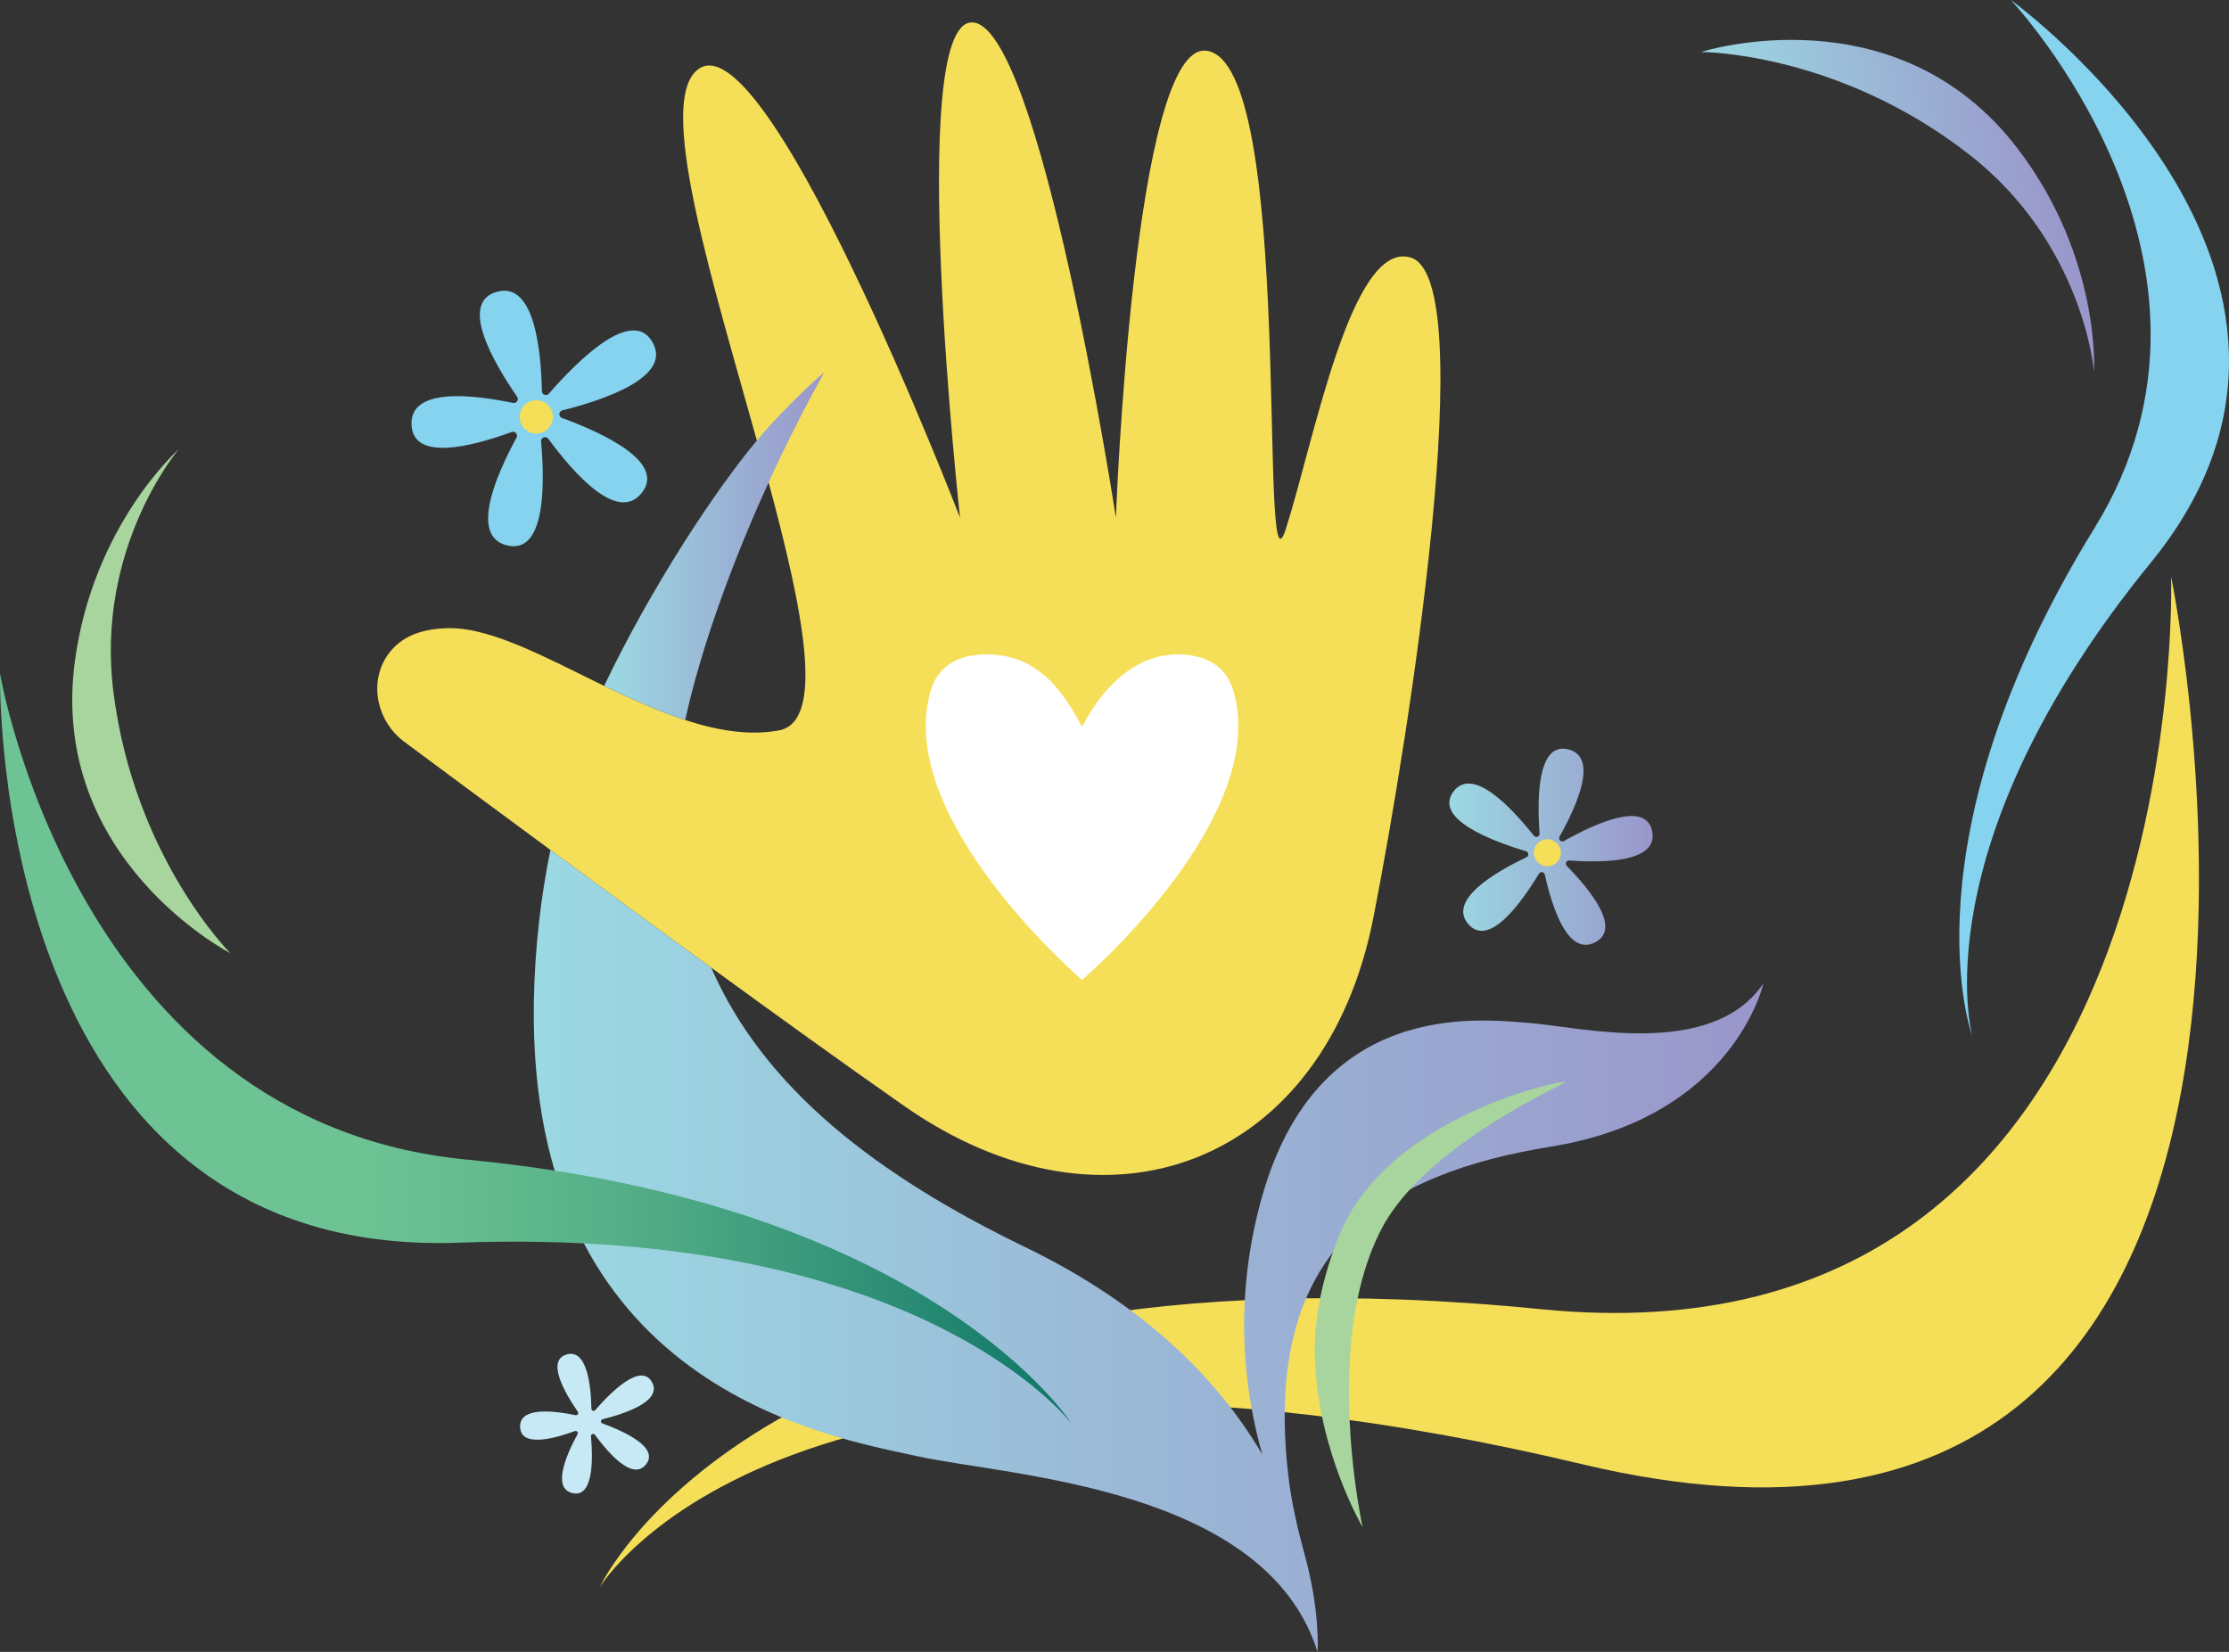
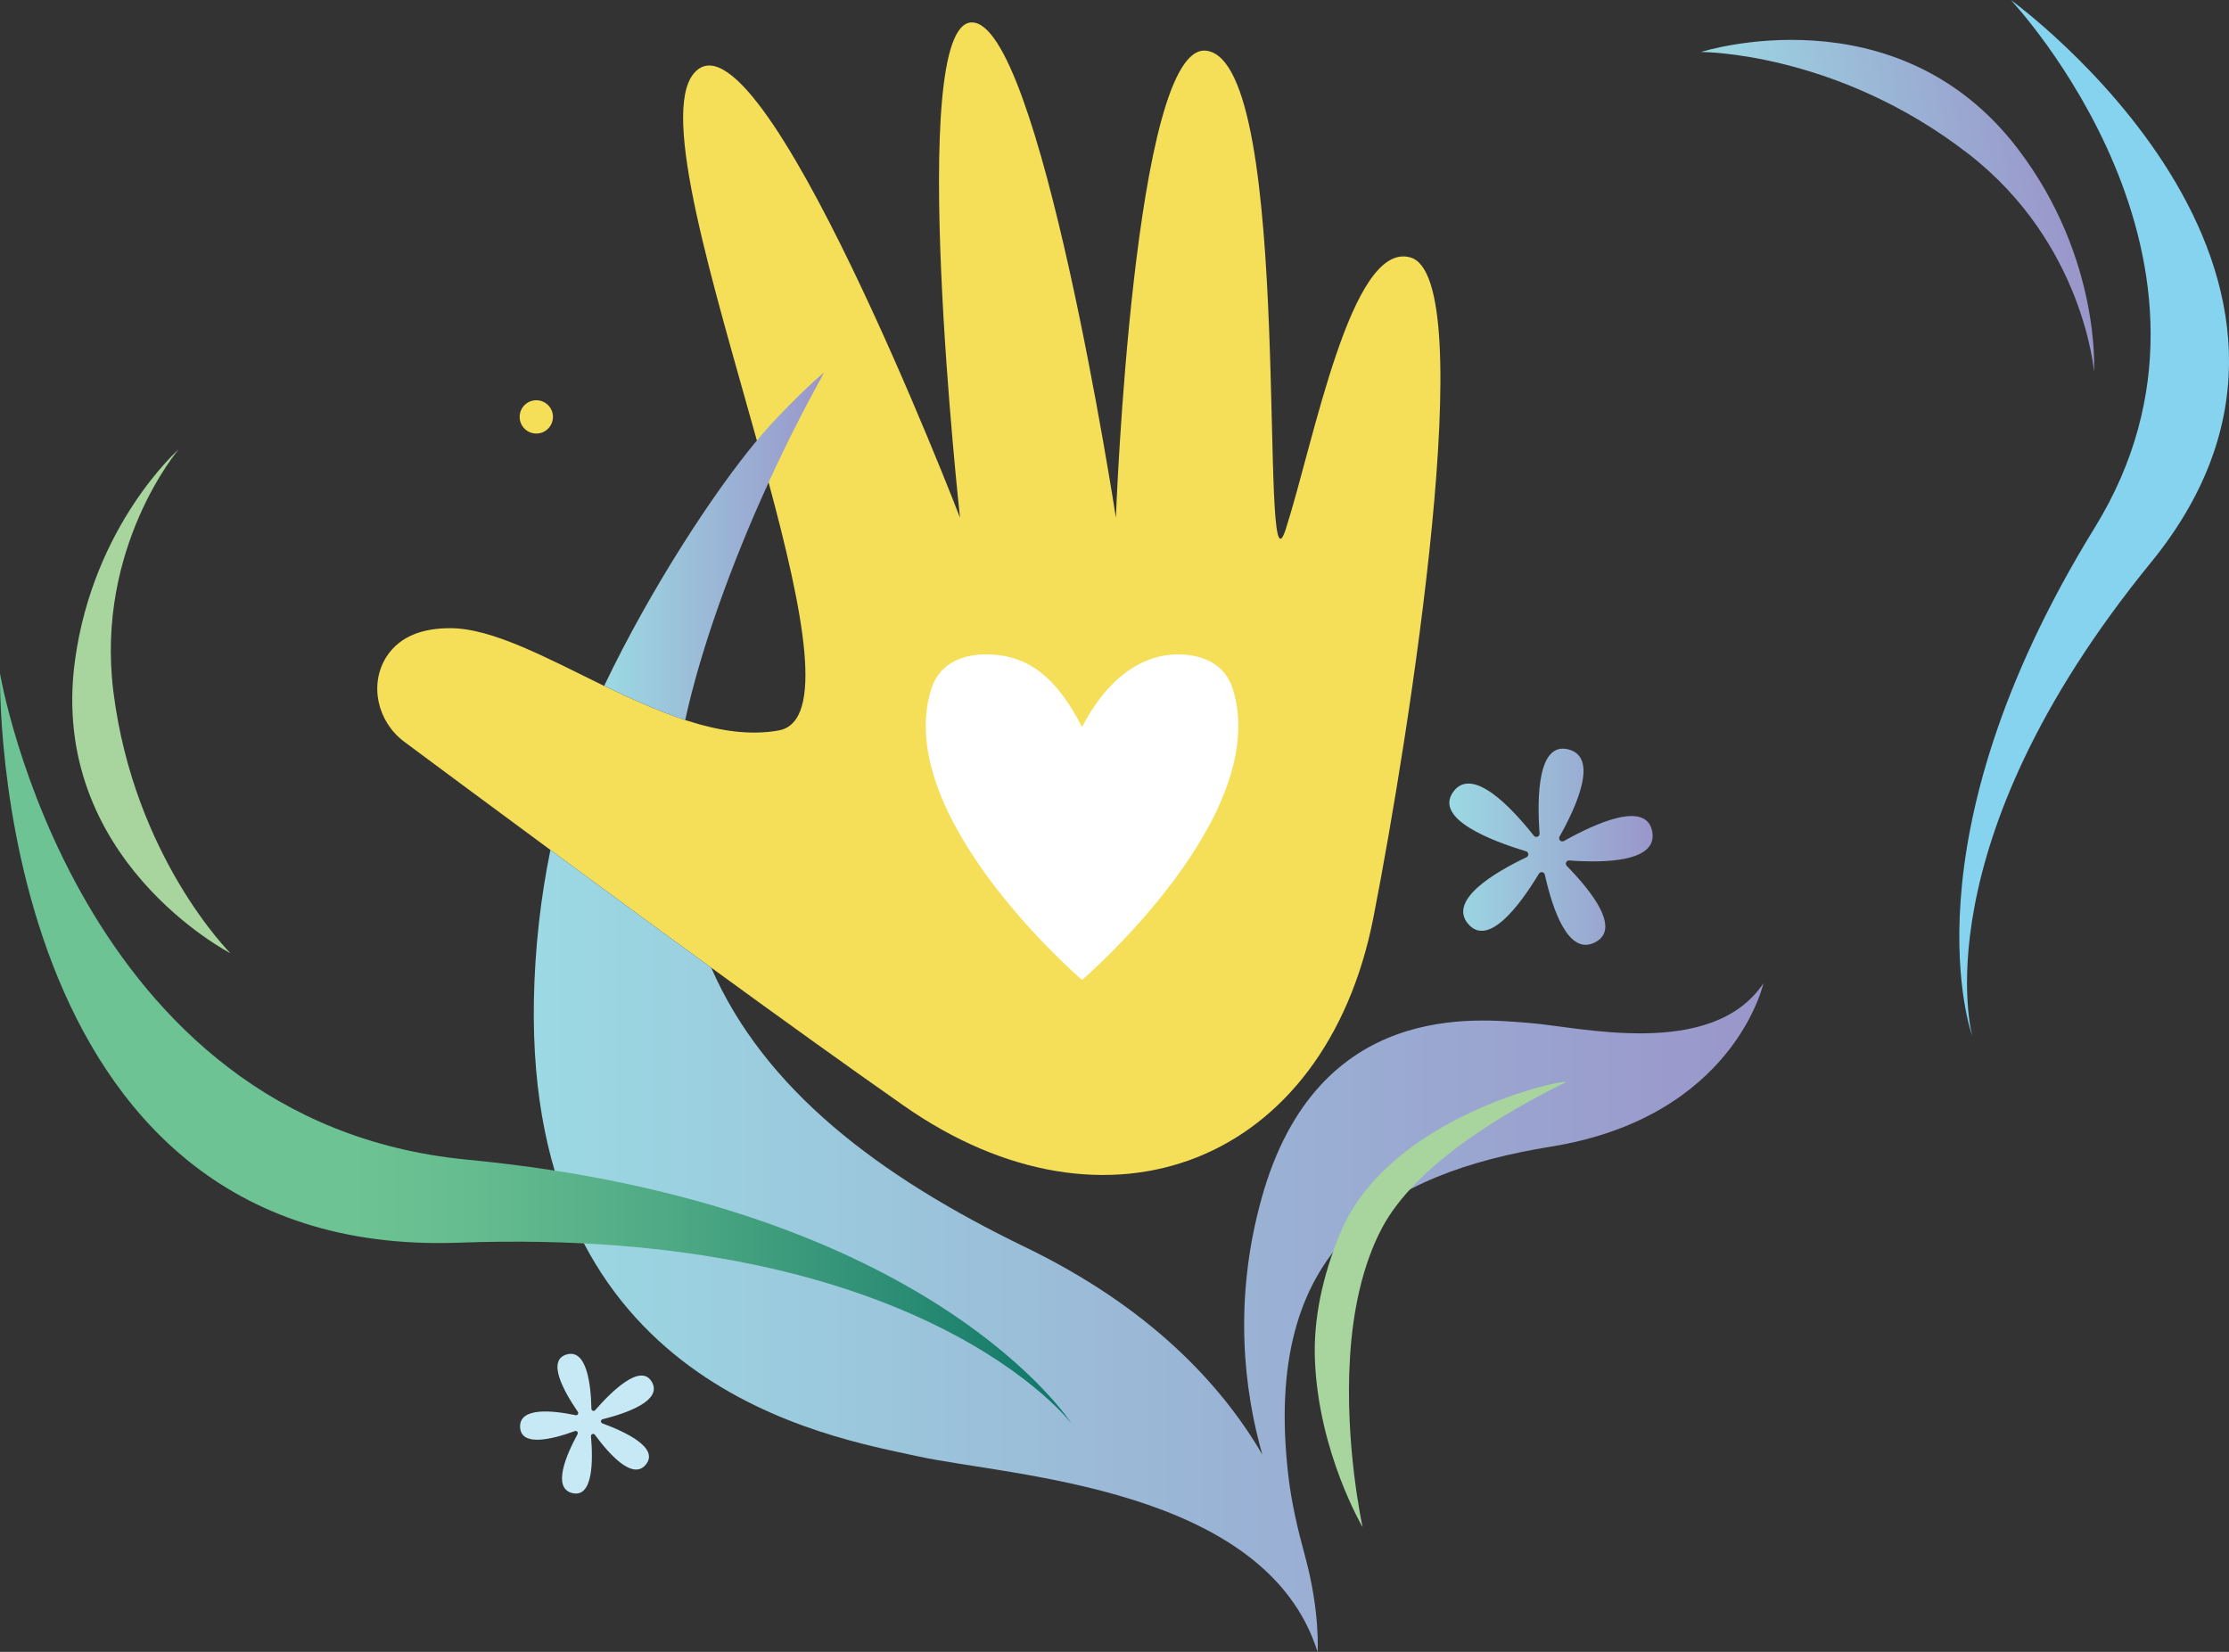
<svg xmlns="http://www.w3.org/2000/svg" xmlns:xlink="http://www.w3.org/1999/xlink" id="Layer_1" data-name="Layer 1" viewBox="0 0 3287.16 2436.26">
  <rect x="0" y="0" width="3287.16" height="2436.26" fill="#333333" stroke="none" />
  <defs>
    <style> .cls-1 { fill: url(#linear-gradient); } .cls-1, .cls-2, .cls-3, .cls-4, .cls-5, .cls-6, .cls-7, .cls-8, .cls-9, .cls-10 { stroke-width: 0px; } .cls-2 { fill: url(#linear-gradient-4); } .cls-3 { fill: url(#linear-gradient-2); } .cls-4 { fill: url(#linear-gradient-3); } .cls-5 { fill: url(#linear-gradient-5); } .cls-6 { fill: #f6df58; } .cls-7 { fill: #85d3ef; } .cls-8 { fill: #c6e9f5; } .cls-9 { fill: #a7d59d; } .cls-10 { fill: #fff; } </style>
    <linearGradient id="linear-gradient" x1="2483.7" y1="94.04" x2="2974.2" y2="94.04" gradientTransform="translate(104.61 729.36) rotate(-10.79)" gradientUnits="userSpaceOnUse">
      <stop offset="0" stop-color="#9bd9e3" />
      <stop offset="1" stop-color="#9a96ca" />
    </linearGradient>
    <linearGradient id="linear-gradient-2" x1="787.16" y1="1844.89" x2="2600.54" y2="1844.89" gradientTransform="matrix(1,0,0,1,0,0)" xlink:href="#linear-gradient" />
    <linearGradient id="linear-gradient-3" x1="890.96" y1="805.61" x2="1215.37" y2="805.61" gradientTransform="matrix(1,0,0,1,0,0)" xlink:href="#linear-gradient" />
    <linearGradient id="linear-gradient-4" x1="2137.34" y1="1248.82" x2="2437.2" y2="1248.82" gradientTransform="matrix(1,0,0,1,0,0)" xlink:href="#linear-gradient" />
    <linearGradient id="linear-gradient-5" x1="0" y1="1546.56" x2="1580.34" y2="1546.56" gradientUnits="userSpaceOnUse">
      <stop offset=".33" stop-color="#6dc393" />
      <stop offset=".44" stop-color="#65bc8f" />
      <stop offset=".62" stop-color="#4faa85" />
      <stop offset=".84" stop-color="#2b8d74" />
      <stop offset="1" stop-color="#0d7466" />
    </linearGradient>
  </defs>
-   <path class="cls-6" d="m3201.79,850.45s36.58,1176.4-929.14,1080.41c-1147.54-114.06-1388.1,409.82-1388.1,409.82,0,0,276.65-460.26,1449.46-181.04,1195.47,284.62,867.77-1309.2,867.77-1309.2Z" />
  <path class="cls-7" d="m2965.42,0s364.95,386.85,123.74,778.17c-286.63,465-180.52,750.1-180.52,750.1,0,0-78.88-279.16,263.41-698.69C3520.96,401.94,2965.42,0,2965.42,0Z" />
  <path class="cls-1" d="m2508.61,76.66s200.01-.58,394.64,150.56c169.83,131.89,184.83,320.91,184.83,320.91,0,0,10.48-167.35-112.16-328.41-179.23-235.39-467.31-143.07-467.31-143.07Z" />
  <path class="cls-9" d="m339.83,1405.86s-141.84-141.02-172.59-385.51c-26.82-213.34,96.22-357.62,96.22-357.62,0,0-125.74,110.92-152.91,311.53-39.71,293.18,229.28,431.61,229.28,431.61Z" />
  <path class="cls-6" d="m2025.5,1352.72c-70.97,363.13-392.36,488.74-693.19,277.64-85.29-59.68-184.69-131.26-283.49-203.24-82.26-59.68-164.12-119.97-237.11-173.6-92.14-67.75-169.77-125.61-215.74-159.69-39.12-29.24-52.22-84.48-25.81-125.61,20.36-31.05,54.64-41.74,93.96-41.74,61.29,0,140.94,43.15,224.61,84.08.81.4,1.41.81,2.22,1.01,9.88,4.64,19.76,9.48,29.84,14.11,9.07,4.23,18.35,8.27,27.62,12.3,20.77,9.07,41.53,17.14,62.1,23.99.4,0,1.01.2,1.41.4,47.18,15.32,93.35,22.78,136.5,14.92,69.16-12.7,36.29-175.82-14.92-365.75-.6-2.42-1.41-5.04-2.02-7.46,18.75-39.12,39.72-79.64,62.71-121.58-3.23,2.62-33.47,28.03-76.01,74.4-.6-2.42-1.41-4.84-2.02-7.26-64.52-231.47-142.75-482.09-92.95-541.36,95.97-114.72,392.56,655.28,392.56,655.28,0,0-79.84-726.66,16.74-730.49,100.41-4.03,213.12,730.49,213.12,730.49,0,0,26.01-702.46,133.48-688.75,132.06,16.74,75.21,835.34,116.94,705.89,41.74-129.65,96.18-426.03,183.88-401.03,104.24,29.64-1.21,701.05-54.44,973.04Z" />
  <path class="cls-10" d="m1595.71,1445.25c-7.98-6.85-279.82-243.16-222.54-428.45,11.63-37.5,43.97-50.86,77.94-51.62,66.33-1.47,108.32,36.49,144.6,107.06,36.28-70.57,88.14-108.53,144.6-107.06,33.97.88,66.31,14.11,77.94,51.62,57.28,185.29-214.55,421.6-222.54,428.45Z" />
  <g>
    <path class="cls-3" d="m2253.94,1508.58c-73.59-5.44-311.51-35.49-393.37,258.48-42.54,152.63-25.41,285.5,1.01,378.25-60.69-104.04-166.54-217.55-350.22-306.27-215.34-104.24-384.3-232.27-462.53-411.92-82.26-59.68-164.12-119.97-237.11-173.6-14.11,69.16-22.99,143.56-24.4,222.59-9.88,569.39,431.88,642.38,566.77,671.82,134.69,29.44,512.53,44.96,588.95,288.33,0,0,4.23-58.27-18.75-142.35-10.48-38.31-19.56-77.02-24.2-116.34-39.92-337.92,141.94-446.8,387.52-486.52,269.57-43.75,312.92-240.74,312.92-240.74-76.42,113.31-272.8,63.71-346.59,58.27Z" />
    <path class="cls-4" d="m1133.51,711.56c4.84-10.69,9.88-21.57,14.92-32.06,19.76-41.94,42.34-85.49,66.94-130.25-3.43,2.82-35.69,30.04-81.25,79.64-5.65,6.25-11.69,13.1-17.94,20.77-63.31,75.81-156.46,217.96-225.22,361.92,39.52,18.95,79.84,37.3,119.56,50.41,21.78-101.22,68.15-231.06,122.99-350.43Z" />
  </g>
  <g>
    <path class="cls-2" d="m2436.56,1226.33c-8.71-46.02-83.09-12.41-130.12,14-4.26,2.39-8.91-2.28-6.52-6.54,25.95-46.14,57.41-117.08,13.22-128.5-45.4-11.73-46.62,70.09-42.72,123.88.34,4.73-5.55,7.01-8.49,3.3-32.8-41.42-90.66-103.19-118.69-64.78-29.06,39.82,56.07,72.4,107.2,87.8,4.18,1.26,4.6,6.94.66,8.82-47.8,22.82-115.87,63.37-85.9,98.4,29.83,34.88,76.39-28.01,104.28-74.14,2.21-3.66,7.78-2.75,8.71,1.43,11.47,51.37,34.55,119.91,73.91,99.93,38.85-19.72-4.34-74.8-41.54-112.81-3.07-3.14-.66-8.38,3.72-8.06,52.81,3.87,130.78,2.22,122.28-42.73Z" />
-     <circle class="cls-6" cx="2281.94" cy="1257.71" r="19.94" />
  </g>
  <g>
-     <path class="cls-7" d="m747.67,804.37c56.08,13.58,56.1-86.99,50.31-153.18-.52-5.99,7.08-8.85,10.65-4,38.63,52.55,102.31,123.86,137.56,80.04,36.21-45.02-55.03-87.9-117.4-110.83-5.48-2.01-5.06-9.79.6-11.21,63.15-15.81,161.85-49.42,132.95-100.38-29.96-52.83-109.74,26.21-152.96,75.8-3.53,4.05-10.12,1.64-10.23-3.74-1.36-65.24-12.35-162.24-66.88-146.37-54.3,15.79-7.32,99.98,30.32,154.7,2.99,4.35-.86,10.13-6.03,9.05-63.49-13.19-152.15-22.06-149.7,32.27,2.43,53.62,86.17,33.09,147.74,10.61,5.08-1.86,9.74,3.51,7.16,8.27-31.14,57.33-68.86,145.7-14.08,158.96Z" />
    <circle class="cls-6" cx="790.9" cy="614.86" r="24.56" />
  </g>
  <g>
    <path class="cls-8" d="m844.02,2202.07c30.67,7.42,30.68-47.56,27.51-83.76-.29-3.28,3.87-4.84,5.82-2.19,21.12,28.73,55.94,67.73,75.22,43.77,19.8-24.61-30.09-48.07-64.2-60.6-3-1.1-2.77-5.35.33-6.13,34.53-8.64,88.5-27.02,72.7-54.89-16.38-28.89-60.01,14.33-83.64,41.45-1.93,2.22-5.53.9-5.59-2.04-.74-35.67-6.75-88.71-36.57-80.04-29.69,8.64-4,54.67,16.58,84.59,1.63,2.38-.47,5.54-3.3,4.95-34.72-7.21-83.2-12.06-81.86,17.65,1.33,29.32,47.12,18.09,80.78,5.8,2.78-1.01,5.33,1.92,3.92,4.52-17.03,31.35-37.65,79.67-7.7,86.92Z" />
    <circle class="cls-8" cx="867.66" cy="2098.44" r="13.43" />
  </g>
  <path class="cls-5" d="m.05,993.41s111.25,661.55,688.46,716.84c685.88,65.71,891.84,389.47,891.84,389.47,0,0-220.72-291.85-903.24-266.97C-18.61,1858.12.05,993.41.05,993.41Z" />
  <path class="cls-9" d="m2309.57,1595.9c-89.39,43.77-221.58,121.28-271.42,215.05-29.8,56.29-43.12,124.43-47.23,189.94-8.24,130.67,18.59,251.47,18.59,251.47,0,0-65.28-110.57-70.39-247.49-2.17-58.93,10.61-121.03,36.88-185.14,71.52-174.58,332.86-229,333.56-223.82Z" />
</svg>